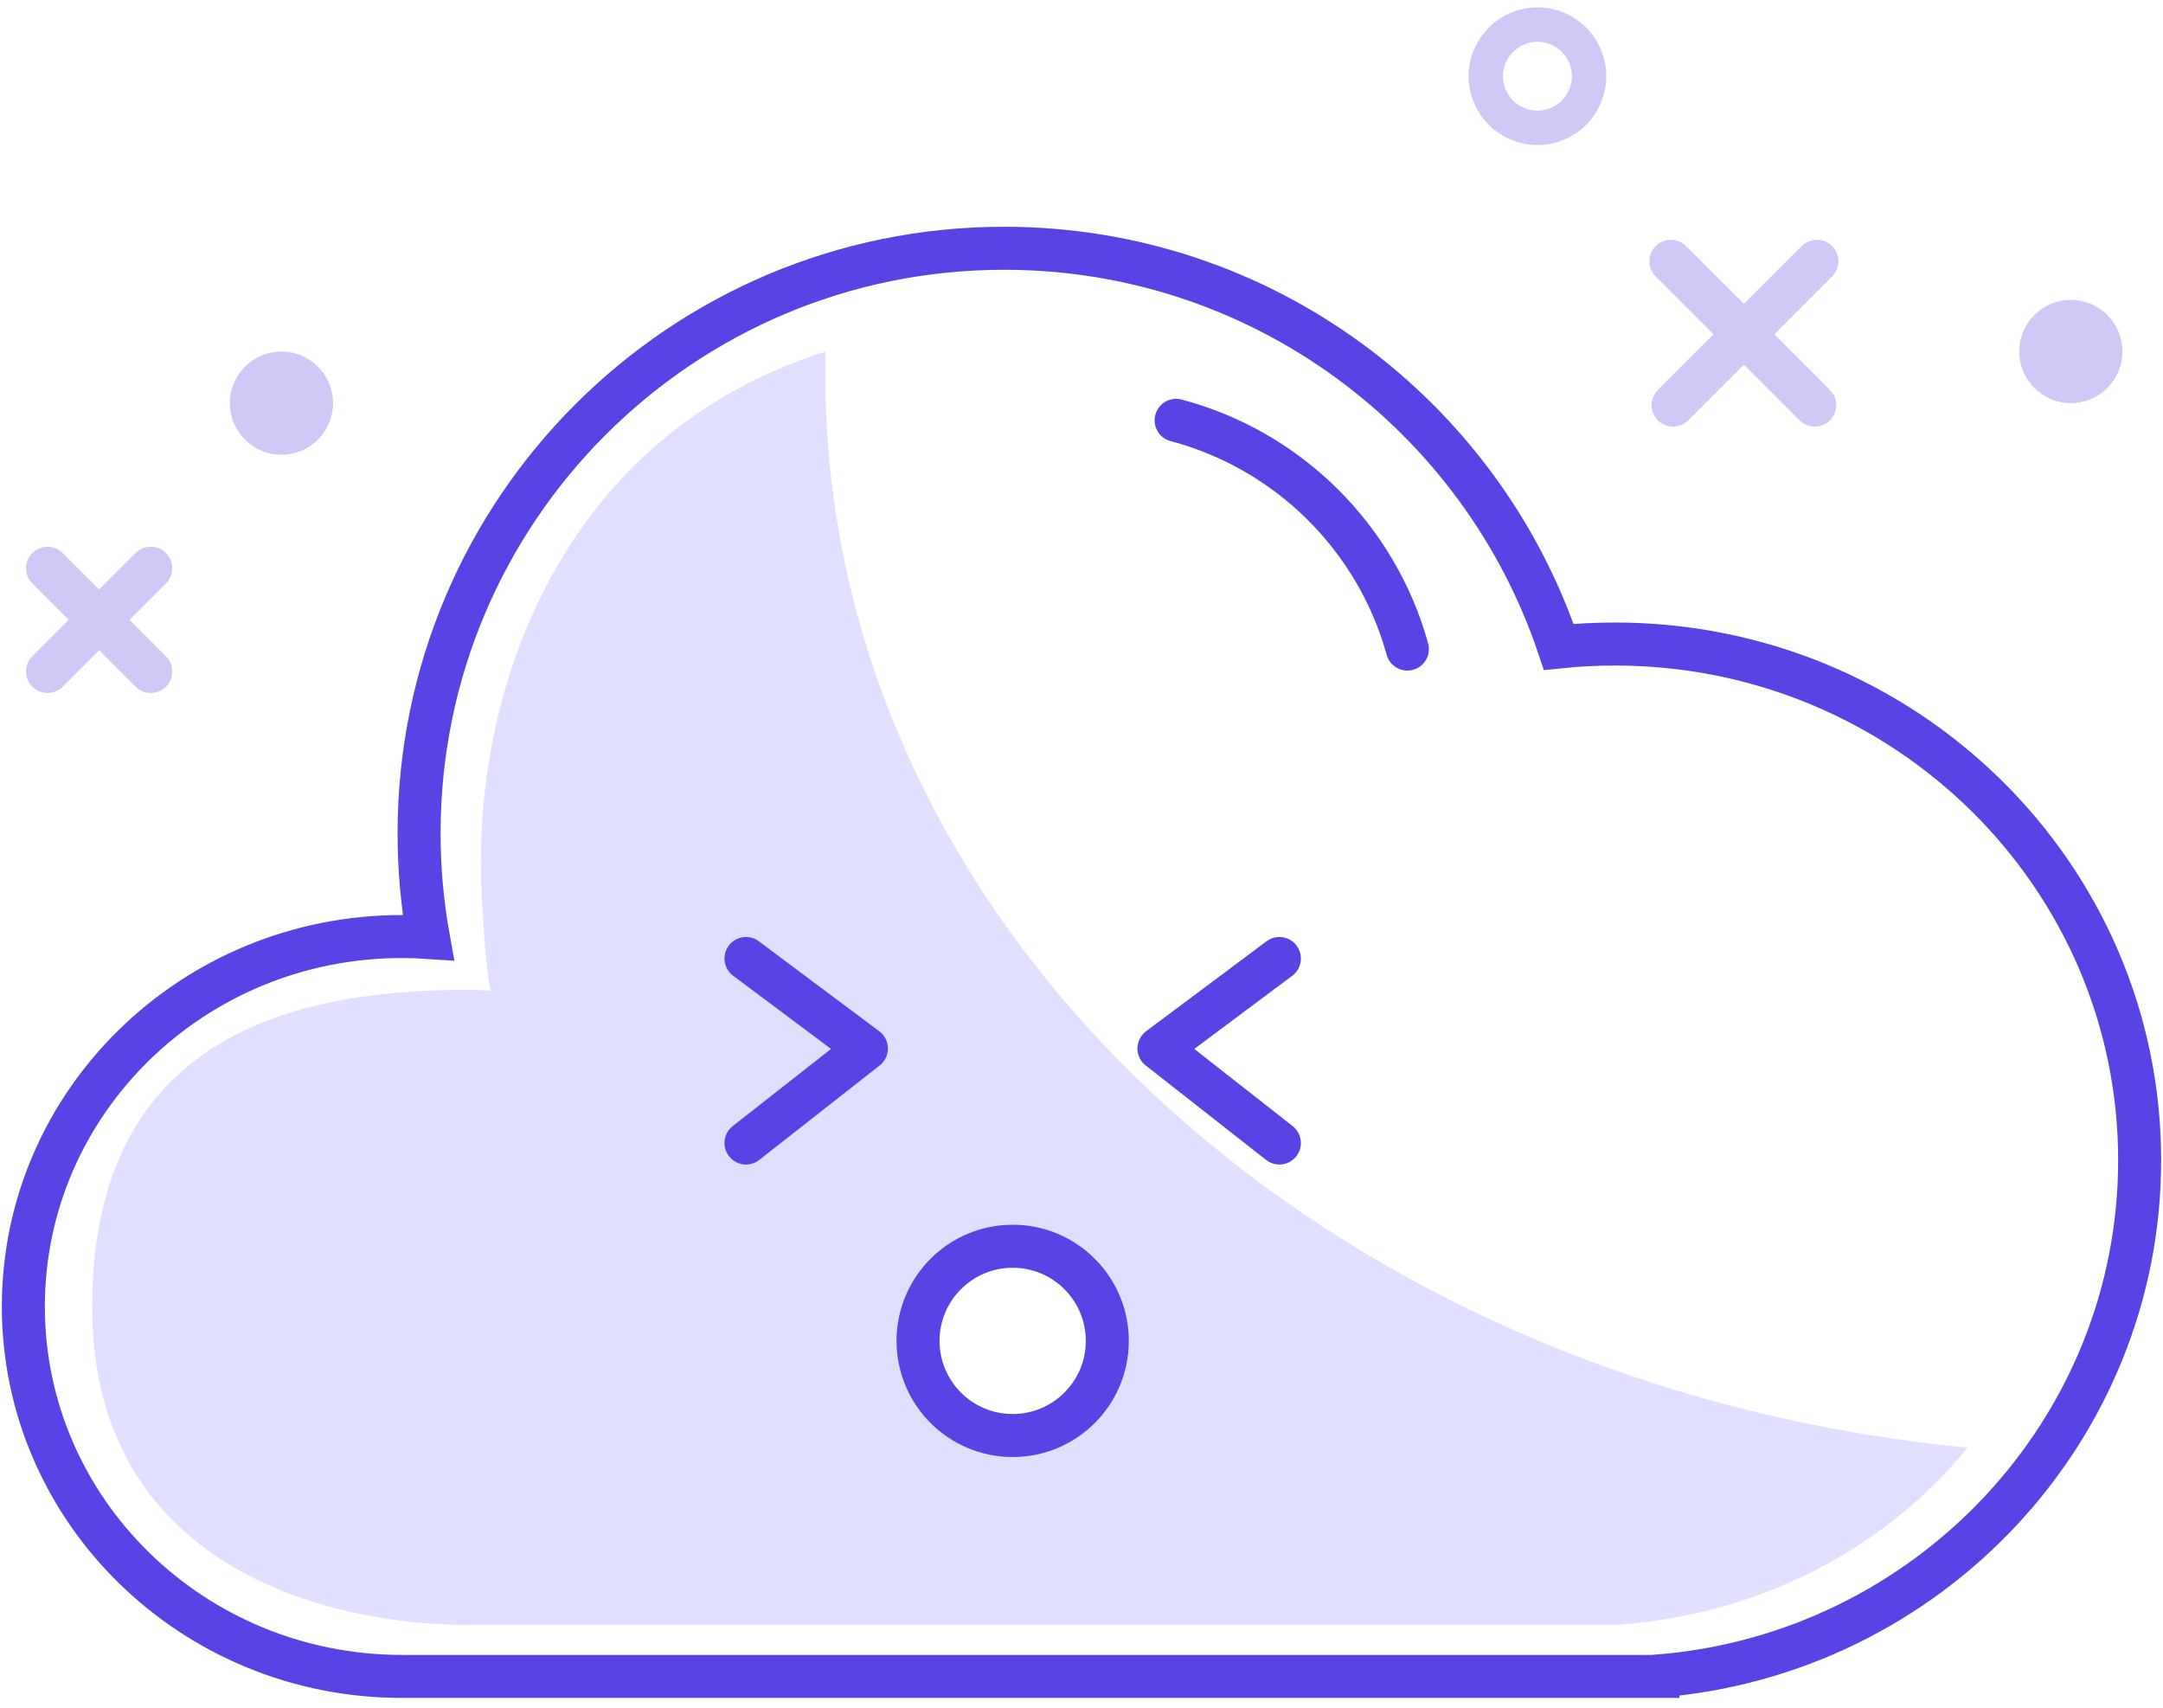
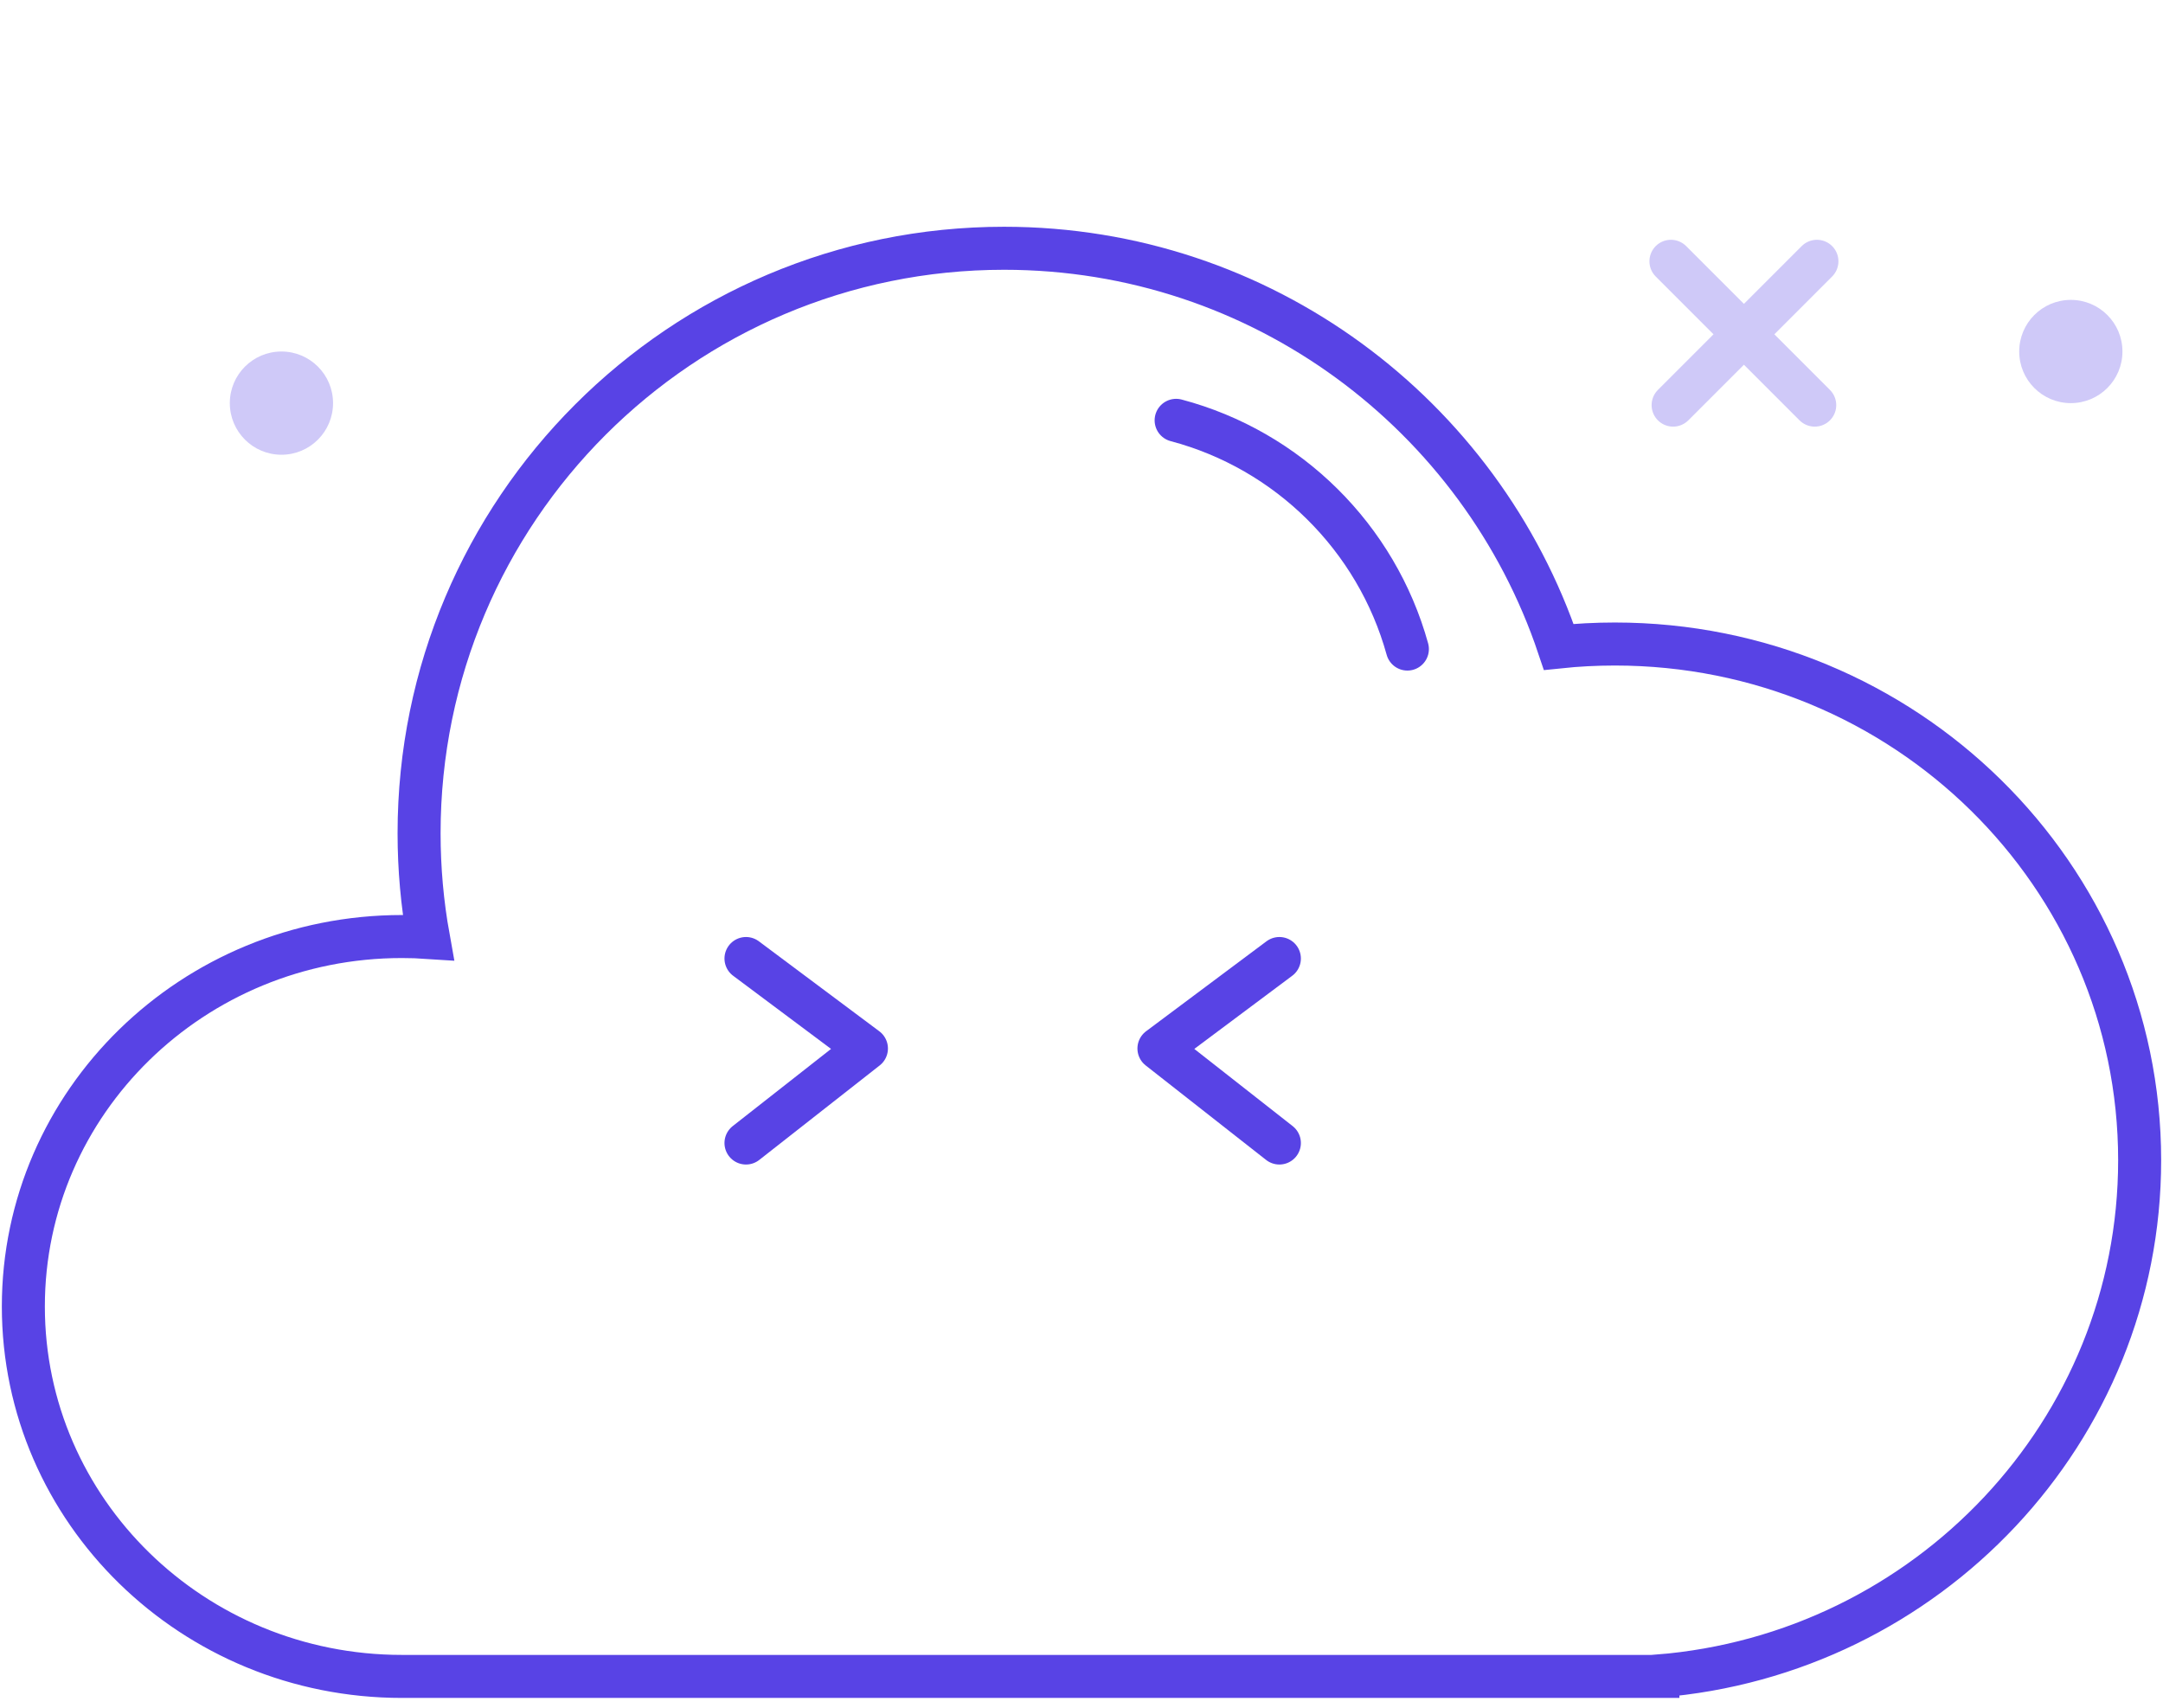
<svg xmlns="http://www.w3.org/2000/svg" width="176" height="139" viewBox="0 0 176 139" fill="none">
  <path d="M49.495 136.4H39.744M32.7 136.4C15.69 136.4 1.9 122.924 1.9 106.3C1.9 89.676 15.69 76.2 32.7 76.2C33.424 76.2 34.141 76.224 34.852 76.272C34.358 73.523 34.1 70.692 34.1 67.8C34.1 41.511 55.412 20.2 81.7 20.2C102.688 20.2 120.503 33.783 126.834 52.637C128.335 52.48 129.858 52.4 131.4 52.4C154.983 52.4 174.1 71.204 174.1 94.4C174.1 116.437 156.846 134.618 134.9 136.369V136.4H55.811H32.7Z" stroke="#5843E5" stroke-width="3.5" stroke-linecap="round" />
-   <path fill-rule="evenodd" clip-rule="evenodd" d="M67.157 30.48C67.157 75.592 107.786 112.765 160.1 117.784C153.544 125.846 143.42 131.314 131.886 132.174V132.2H37.94C26.542 132.2 7.5 127.398 7.5 106.368C7.5 85.338 22.304 80.535 37.94 80.535C38.605 80.535 39.265 80.556 39.918 80.597C39.464 78.238 39.384 75.806 39.227 73.326C38.165 56.578 45.472 35.47 67.183 28.6C67.165 29.226 67.157 29.852 67.157 30.48ZM81.863 101.061C77.609 101.061 74.16 104.469 74.16 108.673C74.16 112.877 77.609 116.285 81.863 116.285C86.117 116.285 89.566 112.877 89.566 108.673C89.566 104.469 86.117 101.061 81.863 101.061Z" fill="#E1DFFF" />
-   <path d="M82.4 116.8C86.653 116.8 90.1 113.353 90.1 109.1C90.1 104.847 86.653 101.4 82.4 101.4C78.148 101.4 74.7 104.847 74.7 109.1C74.7 113.353 78.148 116.8 82.4 116.8Z" stroke="#5843E5" stroke-width="3.5" />
  <path d="M60.7 93L70.5 85.31L60.7 77.989" stroke="#5843E5" stroke-width="3.5" stroke-linecap="round" stroke-linejoin="round" />
  <path d="M104.101 93L94.301 85.31L104.101 77.989" stroke="#5843E5" stroke-width="3.5" stroke-linecap="round" stroke-linejoin="round" />
  <path d="M95.7 34.2C104.813 36.612 112.008 43.738 114.517 52.81" stroke="#5843E5" stroke-width="3.5" stroke-linecap="round" />
-   <path d="M125.1 10.4C127.42 10.4 129.3 8.52 129.3 6.2C129.3 3.88 127.42 2 125.1 2C122.781 2 120.9 3.88 120.9 6.2C120.9 8.52 122.781 10.4 125.1 10.4Z" stroke="#CFC9F8" stroke-width="2.8" />
  <path d="M168.5 32.8C170.819 32.8 172.7 30.92 172.7 28.6C172.7 26.28 170.819 24.4 168.5 24.4C166.18 24.4 164.3 26.28 164.3 28.6C164.3 30.92 166.18 32.8 168.5 32.8Z" fill="#CFC9F8" />
-   <path d="M135.961 21.26L147.662 32.962M147.84 21.26L136.139 32.962L147.84 21.26Z" stroke="#CFC9F8" stroke-width="3.5" stroke-linecap="round" stroke-linejoin="round" />
-   <path d="M3.866 46.235L12.266 54.635M12.266 46.235L3.866 54.635L12.266 46.235Z" stroke="#CFC9F8" stroke-width="3.5" stroke-linecap="round" stroke-linejoin="round" />
+   <path d="M135.961 21.26L147.662 32.962M147.84 21.26L136.139 32.962Z" stroke="#CFC9F8" stroke-width="3.5" stroke-linecap="round" stroke-linejoin="round" />
  <path d="M22.9 37C25.22 37 27.1 35.12 27.1 32.8C27.1 30.48 25.22 28.6 22.9 28.6C20.581 28.6 18.7 30.48 18.7 32.8C18.7 35.12 20.581 37 22.9 37Z" fill="#CFC9F8" />
</svg>